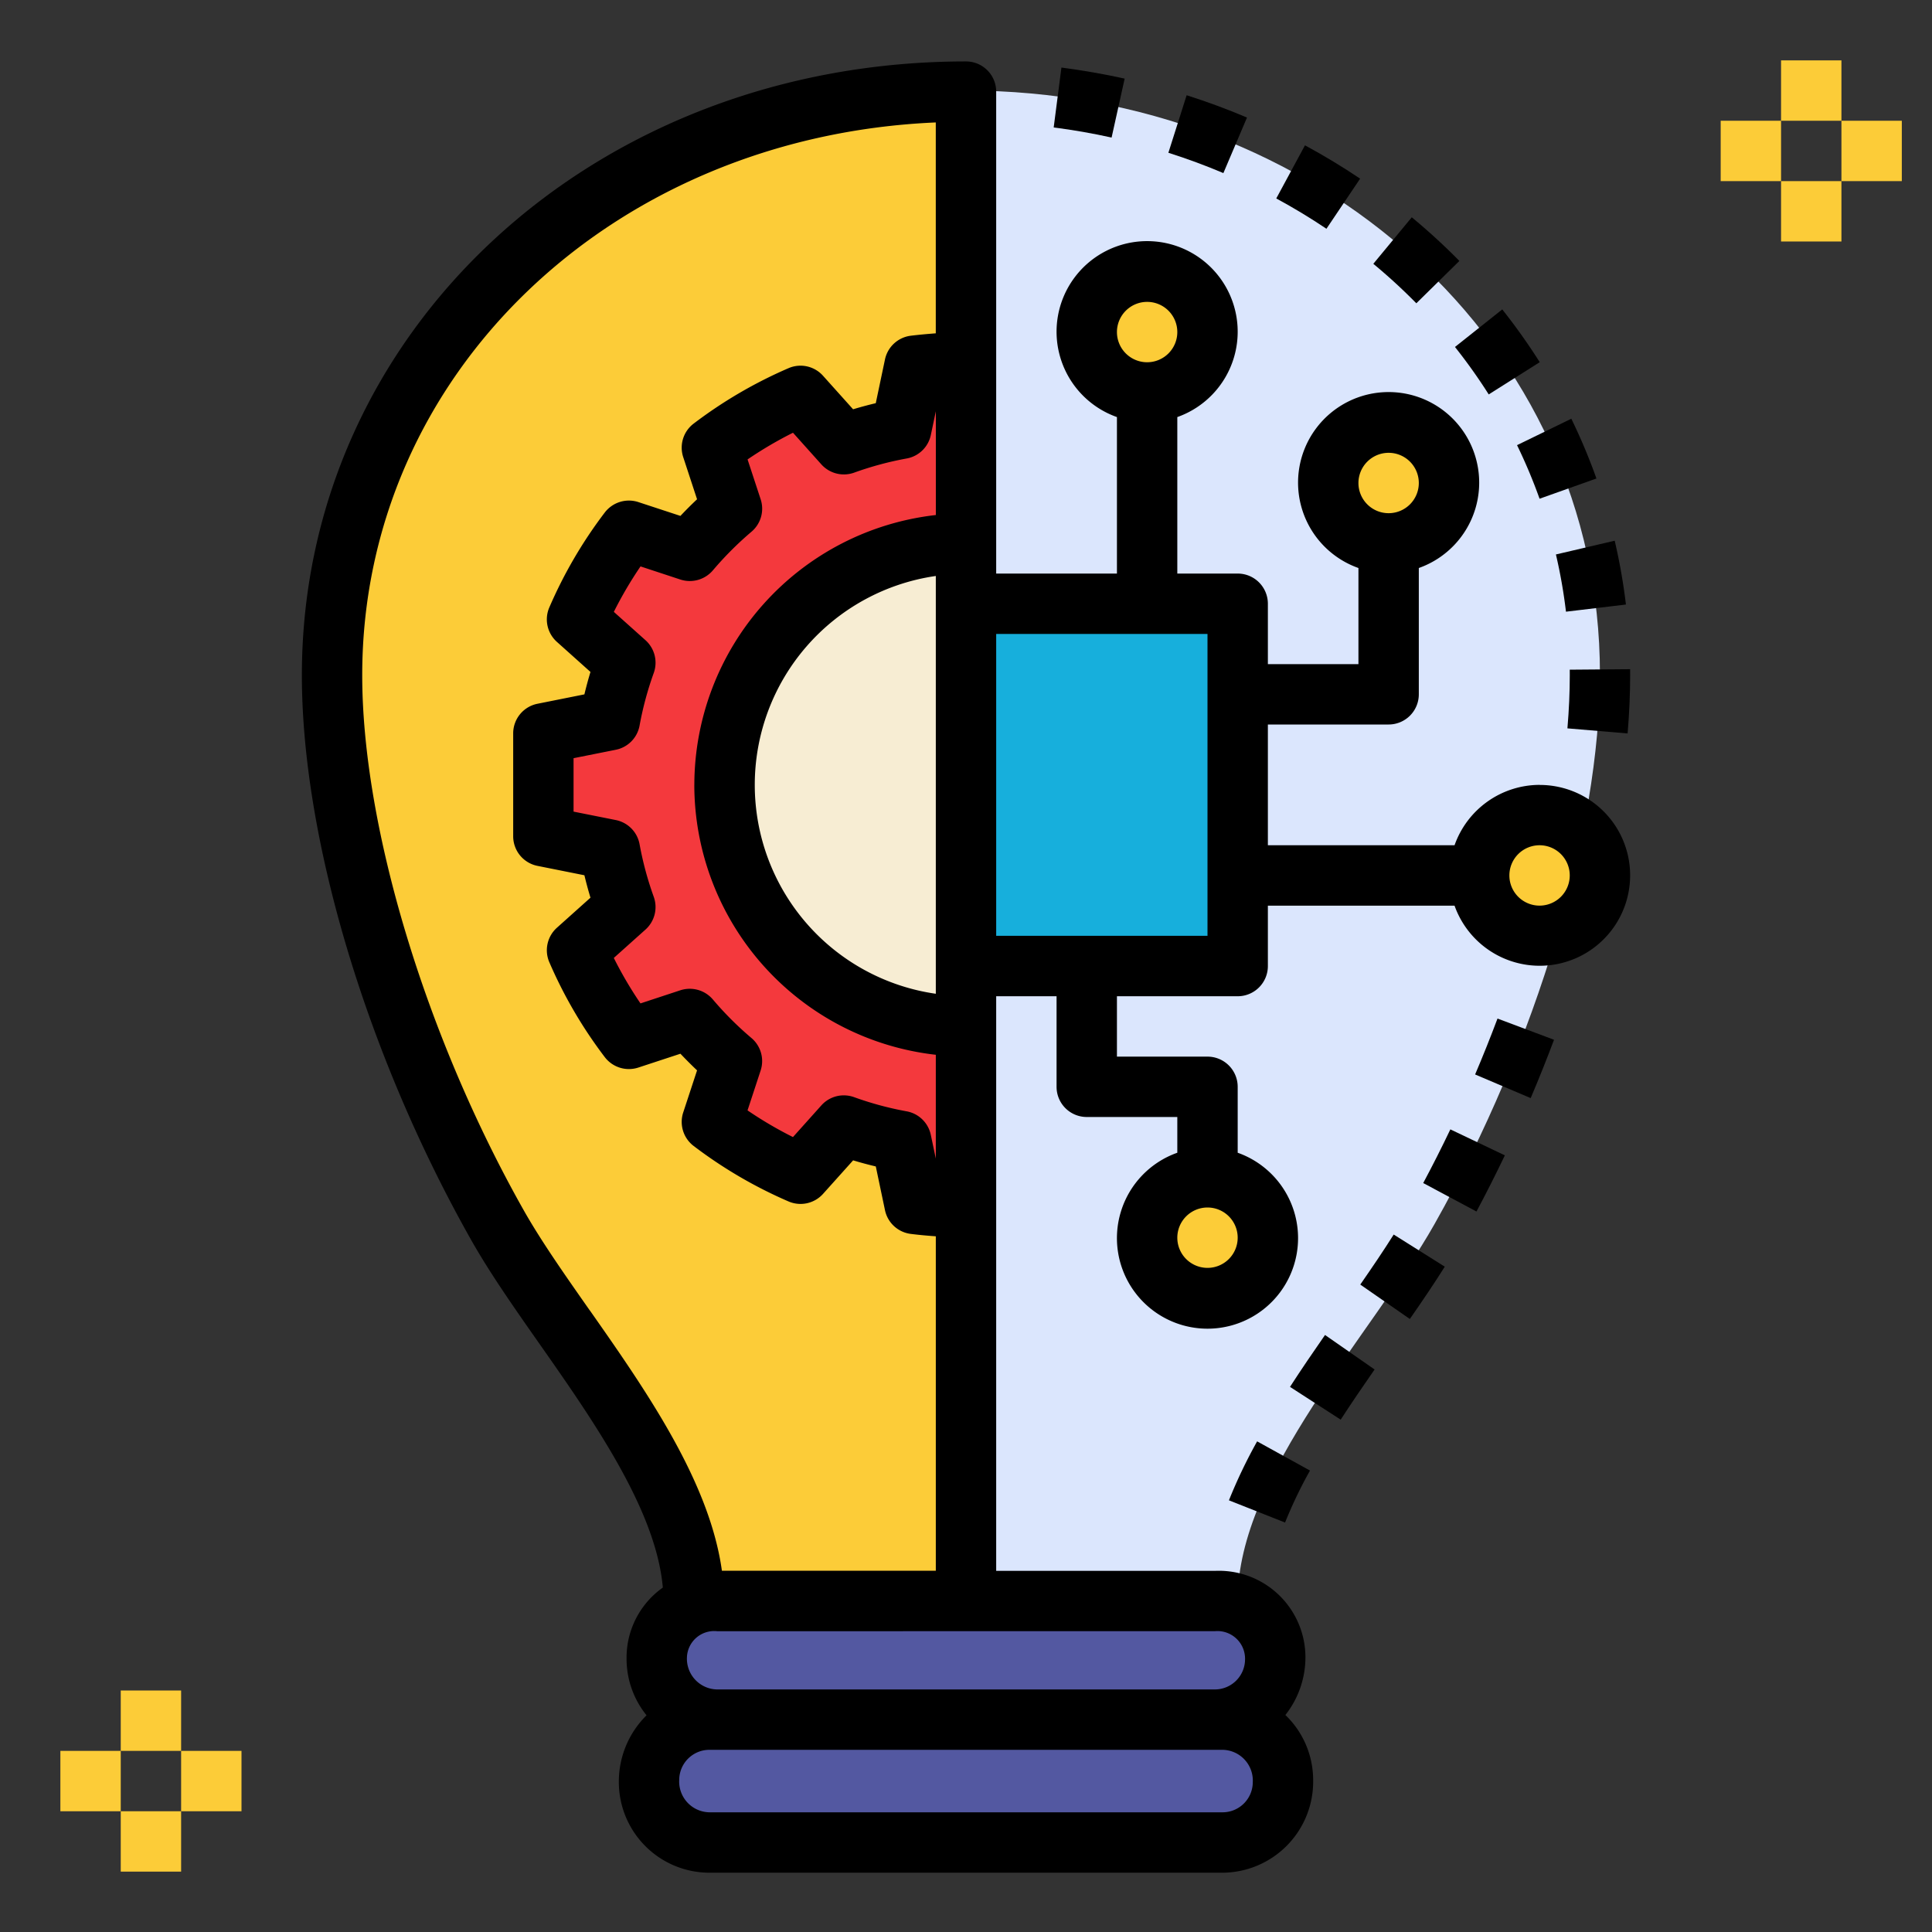
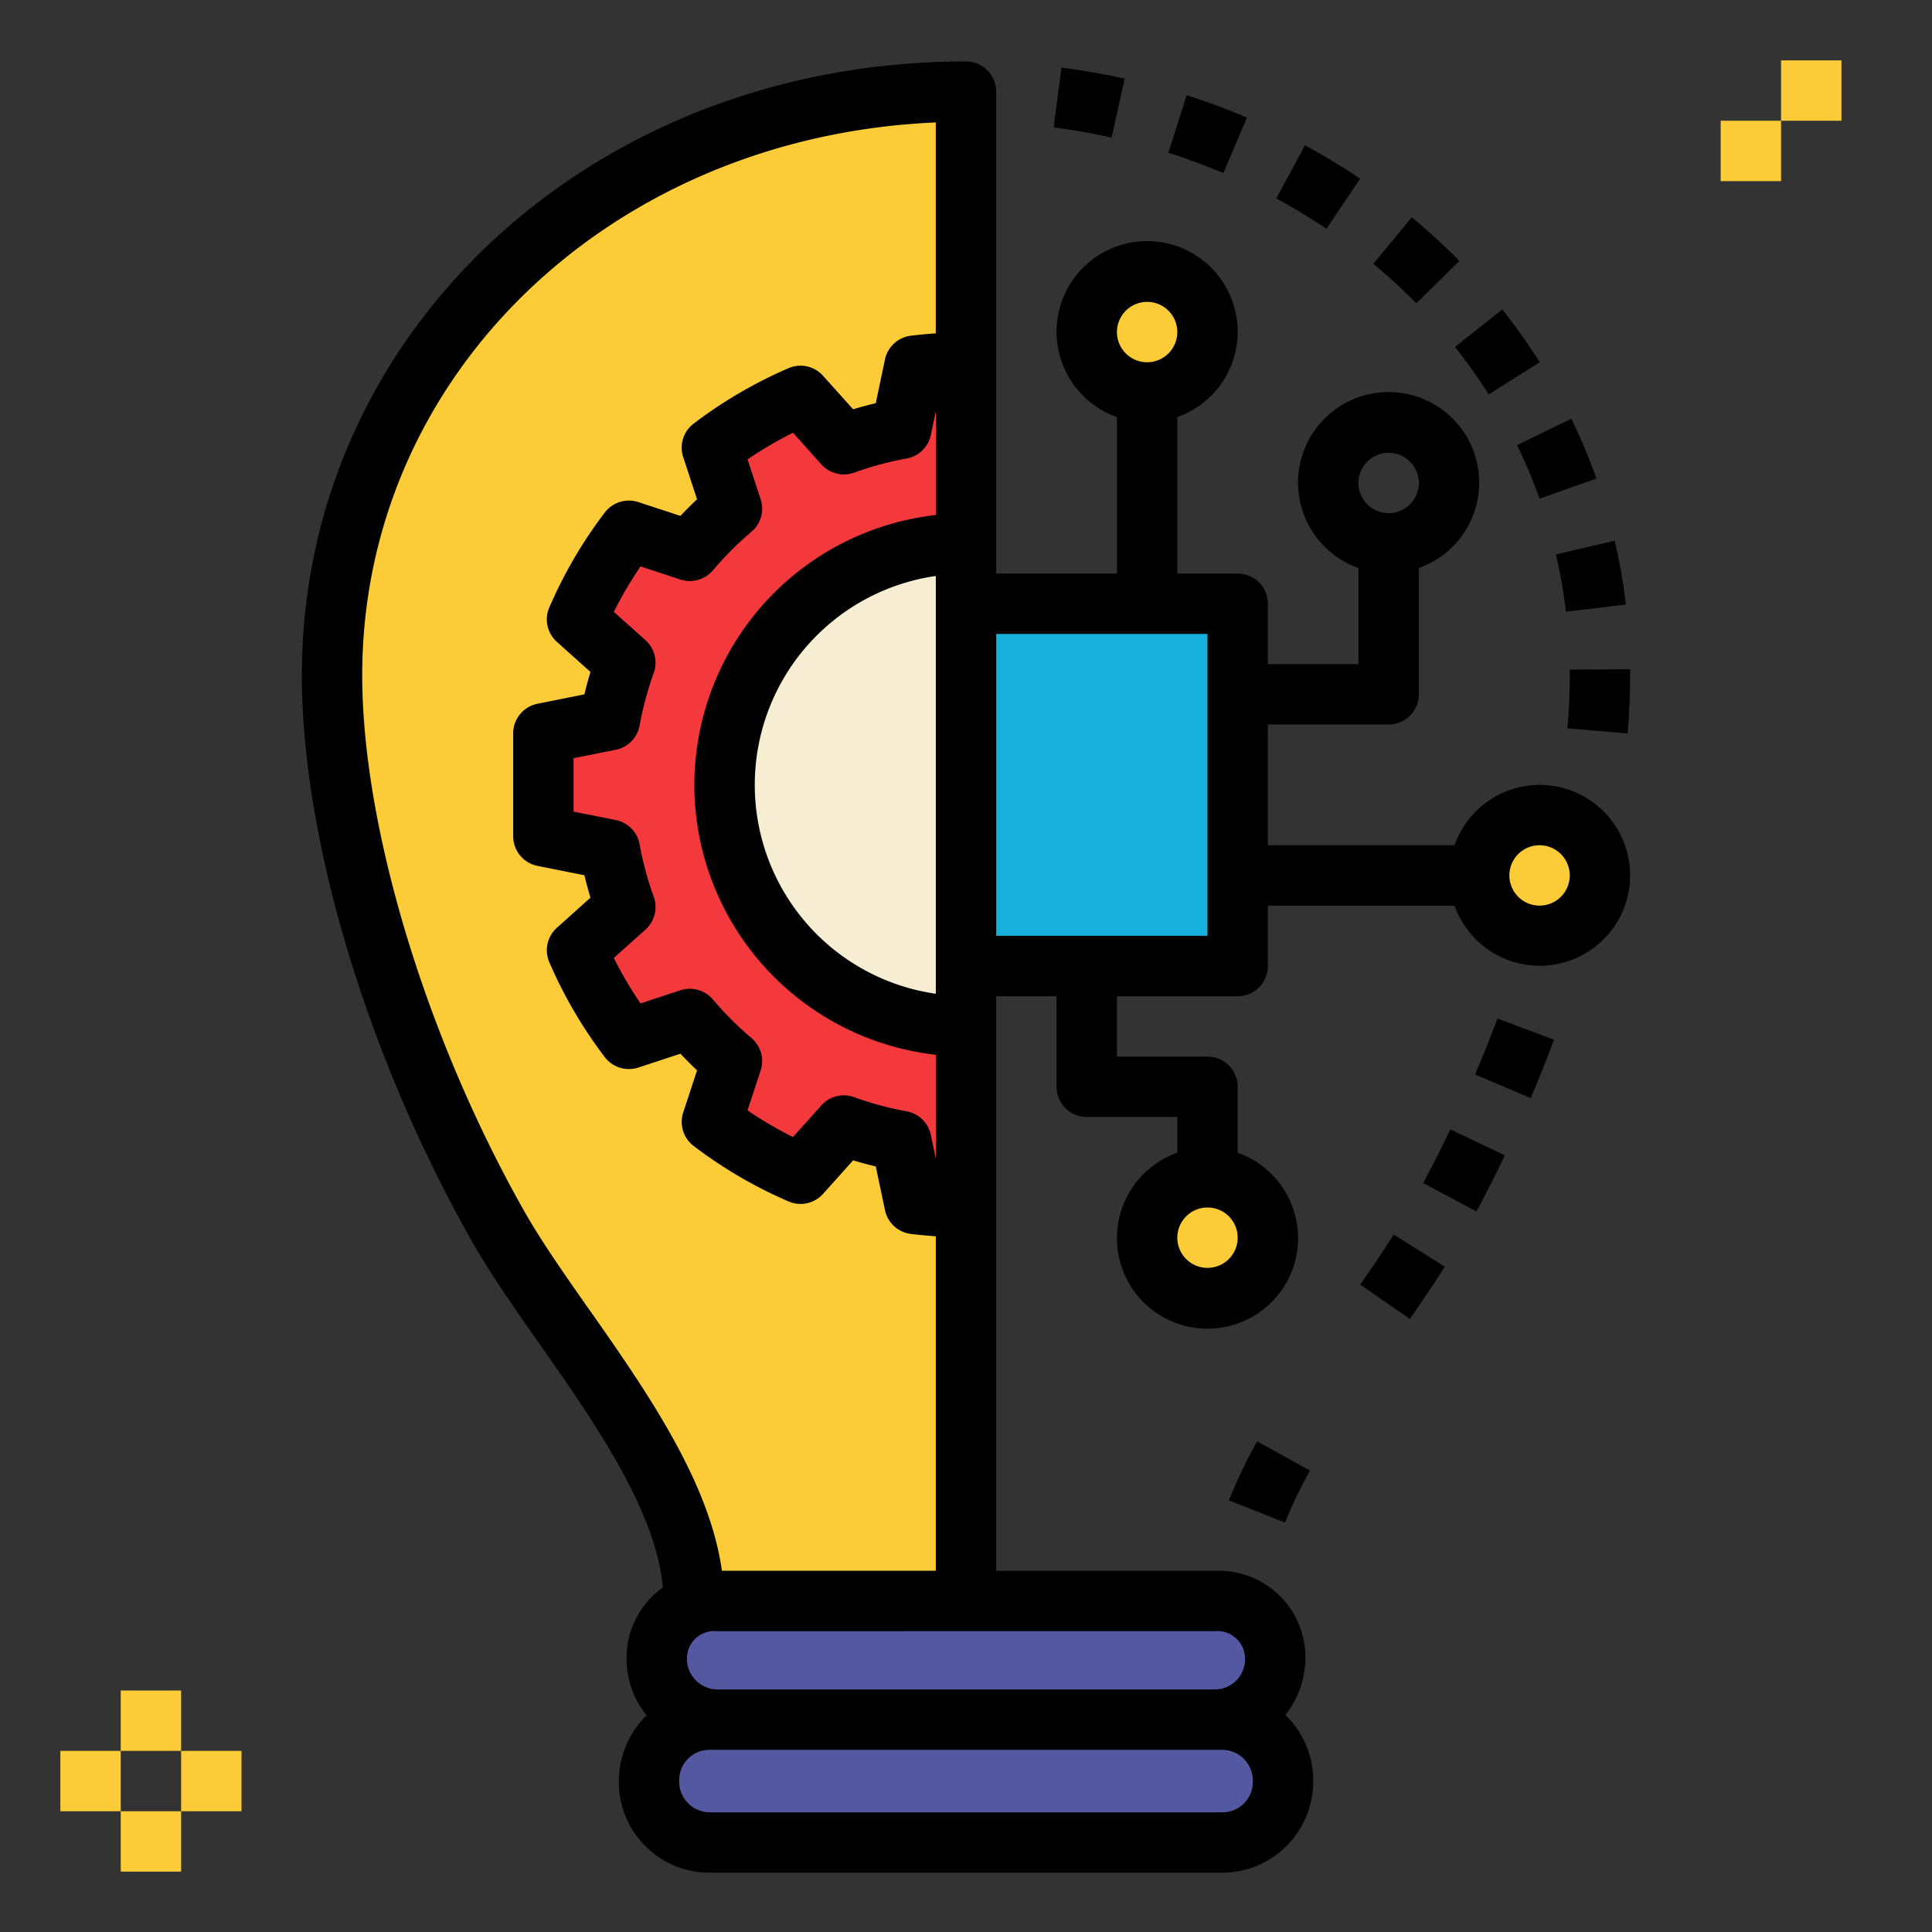
<svg xmlns="http://www.w3.org/2000/svg" viewBox="0 0 64 64" width="512" height="512">
  <rect x="0" y="0" width="64" height="64" fill="#333333" stroke="none" />
-   <path d="m53 22.333c0 5.149-2.077 12.194-5.482 18.22-2.05 3.628-6.518 8.287-6.518 12.446h-9v-50c11.598 0 21 8.375 21 19.333z" fill="#dbe6fd" />
  <path d="m32 20h9v12h-9z" fill="#17afdc" />
  <path d="m11 22.333c0 5.149 2.077 12.194 5.482 18.22 2.05 3.628 6.518 8.287 6.518 12.446h9v-50c-11.598 0-21 8.375-21 19.333z" fill="#fccc38" />
  <path d="m40.244 57h-16.488a2 2 0 0 1 -2-2v-.07a1.885 1.885 0 0 1 2-1.86h16.488a1.885 1.885 0 0 1 2 1.86v.07a2 2 0 0 1 -2 2z" fill="#5358a1" />
  <rect fill="#5358a1" height="4.07" rx="2" width="21" x="21.5" y="57" />
  <path d="m30.295 12.114-.439 2.088a11.885 11.885 0 0 0 -1.903.513l-1.433-1.6a13.965 13.965 0 0 0 -2.936 1.716l.663 2.018a12.064 12.064 0 0 0 -1.396 1.396l-2.018-.663a13.963 13.963 0 0 0 -1.717 2.936l1.6 1.433a11.879 11.879 0 0 0 -.513 1.903l-2.088.439a12.805 12.805 0 0 0 0 3.411l2.088.439a11.877 11.877 0 0 0 .513 1.903l-1.6 1.433a13.966 13.966 0 0 0 1.716 2.936l2.018-.663a12.064 12.064 0 0 0 1.396 1.396l-.663 2.018a13.964 13.964 0 0 0 2.936 1.717l1.433-1.6a11.888 11.888 0 0 0 1.903.513l.439 2.088a14.075 14.075 0 0 0 1.705.114v-28a14.074 14.074 0 0 0 -1.705.114z" fill="#f4393d" />
  <path d="m32 34a8 8 0 0 1 0-16" fill="#f7edd3" />
  <circle cx="38" cy="11" fill="#fccc38" r="2" />
-   <circle cx="46" cy="16" fill="#fccc38" r="2" />
  <circle cx="51" cy="29" fill="#fccc38" r="2" />
  <circle cx="40" cy="41" fill="#fccc38" r="2" />
  <path d="m42.569 50.436-1.859-.736a16.936 16.936 0 0 1 .934-1.953l1.751.967a14.97 14.97 0 0 0 -.826 1.723z" />
-   <path d="m44.412 47.028-1.679-1.086c.375-.58.767-1.154 1.16-1.719l1.642 1.143c-.38.547-.76 1.102-1.123 1.662z" />
  <path d="m46.704 43.694-1.643-1.141c.394-.568.77-1.122 1.107-1.657l1.692 1.064c-.352.561-.745 1.14-1.157 1.733z" />
  <path d="m48.91 40.133-1.764-.943q.469-.877.899-1.778l1.805.861q-.449.94-.94 1.86z" />
  <path d="m50.706 36.376-1.841-.783c.262-.614.509-1.233.742-1.852l1.872.703q-.363.968-.773 1.932z" />
  <path d="m53.916 24.296-1.993-.168c.052-.609.078-1.202.078-1.76l-.001-.184 2-.016.001.199c0 .614-.028 1.263-.084 1.928z" />
  <path d="m51.875 20.263a17.288 17.288 0 0 0 -.333-1.896l1.947-.455a19.379 19.379 0 0 1 .372 2.114z" />
  <path d="m51 16.521a17.47 17.47 0 0 0 -.746-1.775l1.798-.875a19.264 19.264 0 0 1 .832 1.98z" />
  <path d="m49.316 13.066a18.208 18.208 0 0 0 -1.118-1.572l1.566-1.244a20.197 20.197 0 0 1 1.242 1.748z" />
  <path d="m46.918 10.047a18.903 18.903 0 0 0 -1.425-1.308l1.274-1.541a20.943 20.943 0 0 1 1.577 1.446z" />
  <path d="m43.94 7.578c-.531-.357-1.09-.695-1.662-1.004l.951-1.76c.628.34 1.242.711 1.827 1.104z" />
  <path d="m40.526 5.734c-.586-.249-1.199-.476-1.822-.673l.605-1.906c.682.217 1.355.465 1.999.739z" />
  <path d="m36.823 4.557c-.628-.14-1.273-.252-1.918-.335l.256-1.984c.704.092 1.409.215 2.095.366z" />
  <path d="m51 26a2.995 2.995 0 0 0 -2.816 2h-6.184v-4h4a1.0 1 0 0 0 1-1v-4.184a3 3 0 1 0 -2-0v3.184h-3v-2a1.0 1 0 0 0 -1-1h-2v-5.184a3 3 0 1 0 -2-0v5.184h-4v-15.965a1.0 1 0 0 0 -1-1c-12.336 0-22 8.932-22 20.333 0 5.416 2.15 12.587 5.611 18.713.622 1.1 1.433 2.256 2.291 3.48 1.815 2.587 3.835 5.497 4.055 8.03a2.842 2.842 0 0 0 -1.201 2.374 2.97 2.97 0 0 0 .662 1.857 3.083 3.083 0 0 0 -.918 2.214 3.003 3.003 0 0 0 3 3h17a3.019 3.019 0 0 0 3-3.07 2.987 2.987 0 0 0 -.92-2.154 3.087 3.087 0 0 0 .664-1.916 2.868 2.868 0 0 0 -3-2.859h-7.244v-19.035h2v3a1.0 1 0 0 0 1 1h3v1.184a3 3 0 1 0 2 0v-2.184a1.0 1 0 0 0 -1-1h-3v-2h4a1.0 1 0 0 0 1-1v-2h6.184a2.995 2.995 0 1 0 2.816-4zm-5-11a1 1 0 1 1 -1 1 1.001 1.001 0 0 1 1-1zm-26.46 28.413c-.83-1.184-1.614-2.301-2.188-3.316-3.251-5.755-5.353-12.714-5.353-17.729 0-9.973 8.267-17.85 19-18.312v6.986c-.265.02-.536.044-.826.079a1.0 1 0 0 0 -.857.786l-.305 1.449q-.376.089-.751.202l-.997-1.111a.999.999 0 0 0 -1.137-.253 15.045 15.045 0 0 0 -3.146 1.837 1 1 0 0 0 -.348 1.11l.459 1.398c-.189.178-.373.362-.551.551l-1.397-.459a1.006 1.006 0 0 0 -1.11.348 15.008 15.008 0 0 0 -1.838 3.147.999.999 0 0 0 .253 1.137l1.112.996q-.112.371-.201.743l-1.555.311a1.0 1 0 0 0 -.804.98v3.41a1.0 1 0 0 0 .804.98l1.555.311q.089.372.201.743l-1.112.996a1.001 1.001 0 0 0 -.253 1.137 15.015 15.015 0 0 0 1.838 3.147 1.005 1.005 0 0 0 1.11.348l1.397-.459c.179.188.362.373.551.551l-.459 1.396a1.001 1.001 0 0 0 .348 1.11 15.013 15.013 0 0 0 3.147 1.839 1.002 1.002 0 0 0 1.137-.253l.997-1.111q.374.113.751.202l.304 1.448a1.0 1 0 0 0 .857.787c.29.036.561.06.827.079v11.078h-7.086c-.409-2.947-2.496-5.945-4.374-8.622zm3.46-17.413a9.01 9.01 0 0 0 8 8.941v3.439l-.166-.787a1 1 0 0 0 -.801-.779 10.842 10.842 0 0 1 -1.742-.47 1.016 1.016 0 0 0 -.338-.059.999.999 0 0 0 -.745.333l-.94 1.049a12.959 12.959 0 0 1 -1.505-.884l.434-1.321a1.001 1.001 0 0 0 -.304-1.076 10.957 10.957 0 0 1 -1.28-1.279 1.005 1.005 0 0 0 -1.075-.303l-1.321.435a12.995 12.995 0 0 1 -.884-1.506l1.05-.94a1.002 1.002 0 0 0 .274-1.083 10.877 10.877 0 0 1 -.47-1.742 1.0 1 0 0 0 -.789-.803l-1.398-.279v-1.77l1.398-.279a1.0 1 0 0 0 .789-.803 10.915 10.915 0 0 1 .47-1.743 1.001 1.001 0 0 0 -.274-1.083l-1.049-.939a13.129 13.129 0 0 1 .884-1.506l1.321.435a1.005 1.005 0 0 0 1.075-.303 11.184 11.184 0 0 1 1.281-1.282.999.999 0 0 0 .303-1.073l-.434-1.321a13.034 13.034 0 0 1 1.505-.884l.94 1.049a1.004 1.004 0 0 0 1.083.274 10.815 10.815 0 0 1 1.742-.47.999.999 0 0 0 .801-.778l.166-.787v3.438a9.01 9.01 0 0 0 -8 8.941zm8-6.92v13.84a6.991 6.991 0 0 1 0-13.84zm9.5 40.955h-17a1.018 1.018 0 0 1 -1-1.07 1.001 1.001 0 0 1 1-1h17a1.018 1.018 0 0 1 1 1.07 1.001 1.001 0 0 1 -1 1zm-.256-6a.916.916 0 0 1 1 .93 1.001 1.001 0 0 1 -1 1h-16.488a1.018 1.018 0 0 1 -1-1.07.903.903 0 0 1 1-.859zm-.244-14.035a1 1 0 1 1 -1 1 1.001 1.001 0 0 1 1-1zm-2-30a1 1 0 1 1 -1 1 1.001 1.001 0 0 1 1-1zm2 21h-7v-10h7zm11-1a1 1 0 1 1 1-1 1.001 1.001 0 0 1 -1 1z" />
  <g fill="#fccc38">
    <path d="m4 56h2v2h-2z" />
    <path d="m4 60h2v2h-2z" />
    <path d="m6 58h2v2h-2z" />
    <path d="m2 58h2v2h-2z" />
    <path d="m59 2h2v2h-2z" />
-     <path d="m59 6h2v2h-2z" />
-     <path d="m61 4h2v2h-2z" />
    <path d="m57 4h2v2h-2z" />
  </g>
</svg>